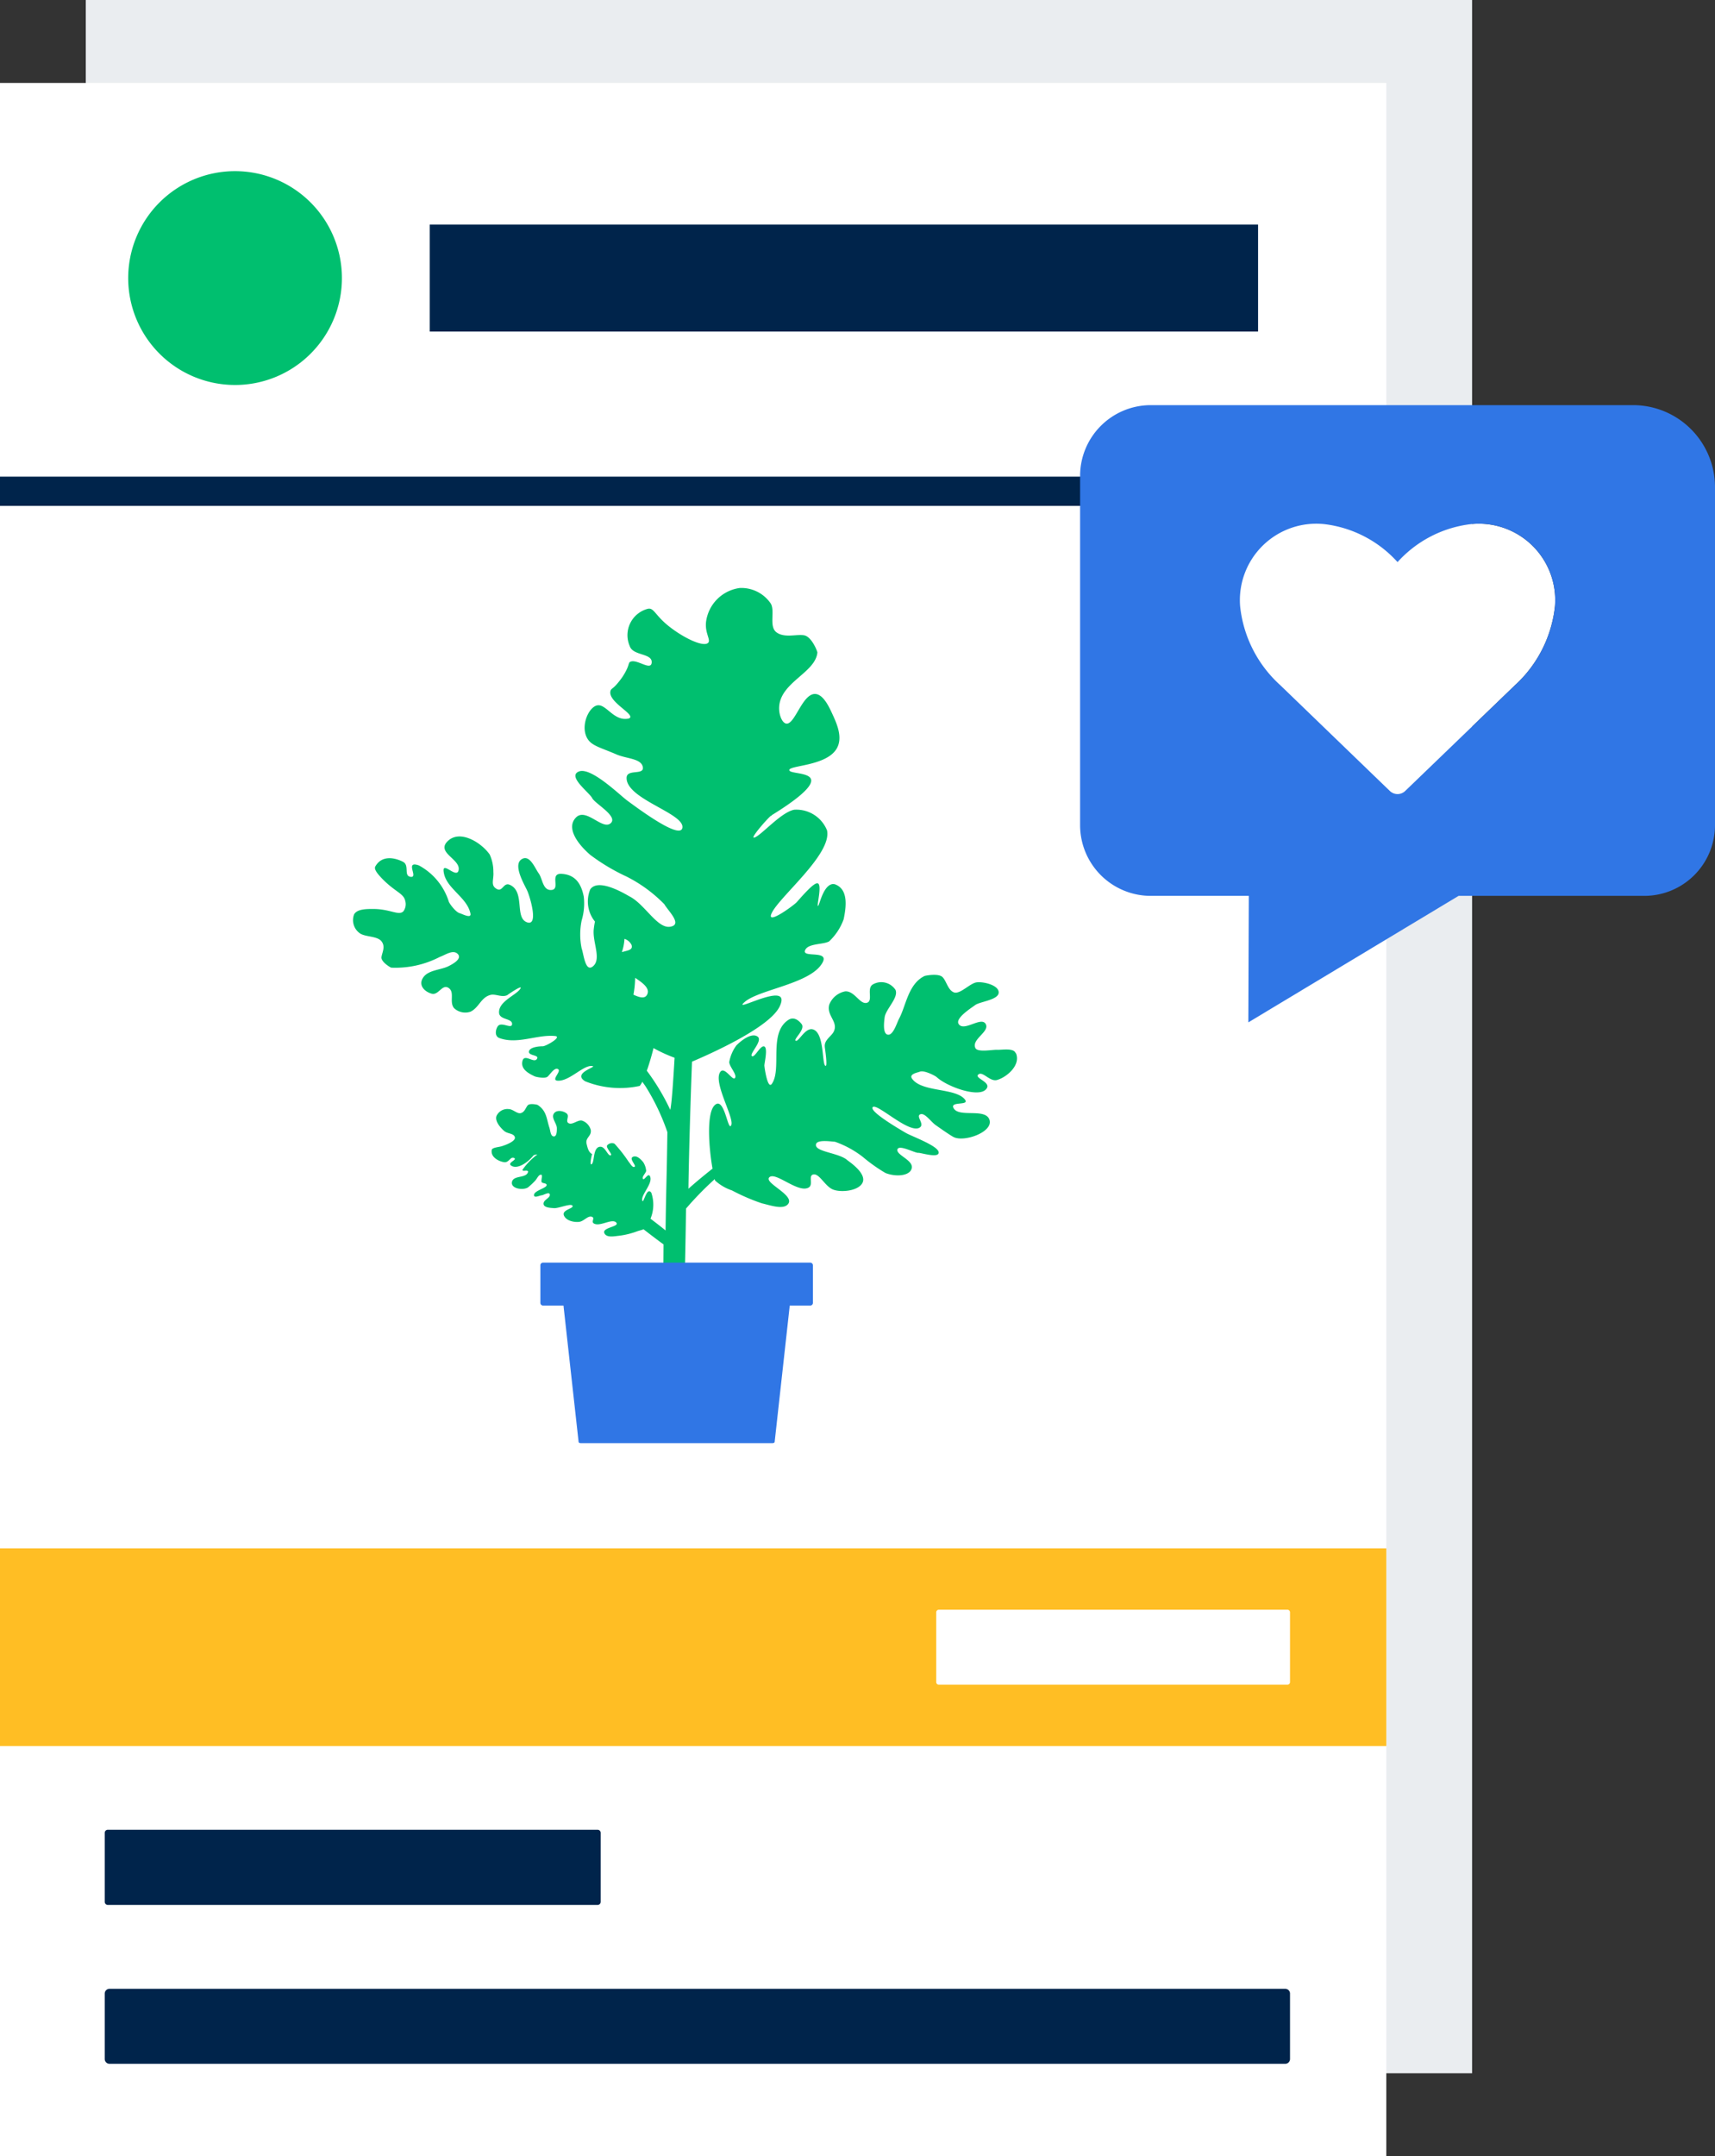
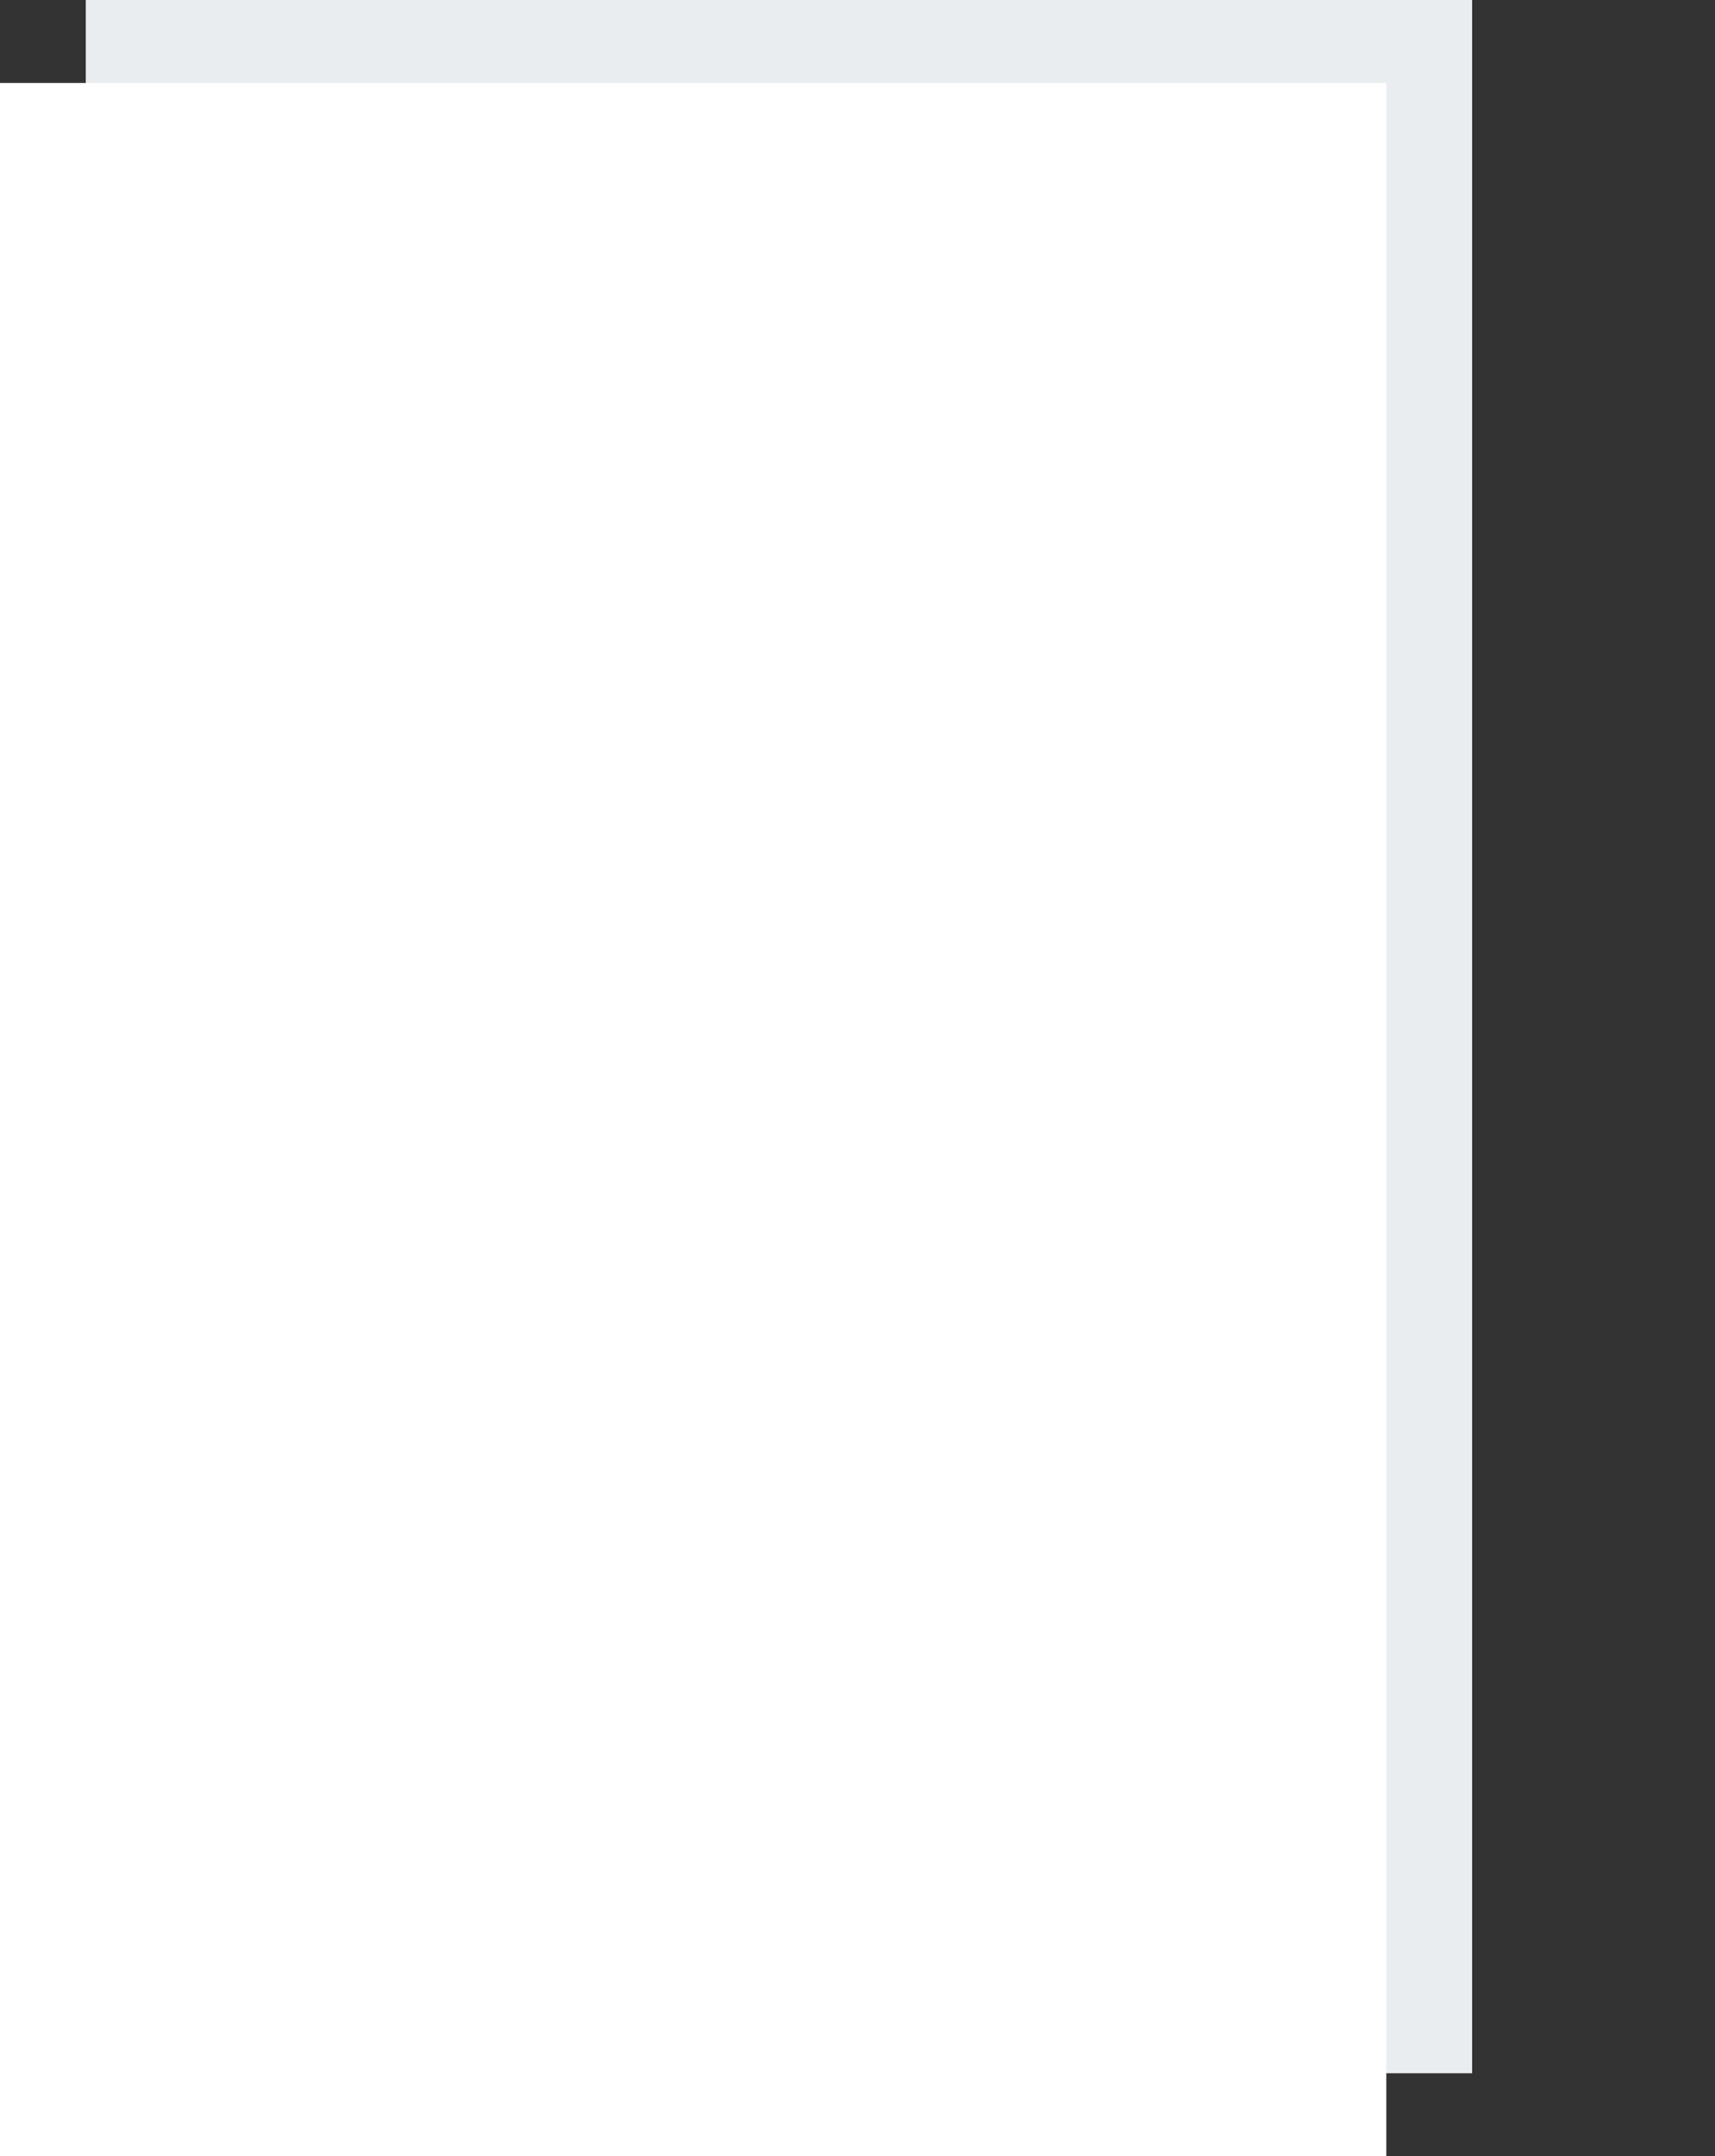
<svg xmlns="http://www.w3.org/2000/svg" width="59.688" height="75" viewBox="0 0 59.688 75">
  <rect x="0" y="0" width="59.688" height="75" fill="#333333" stroke="none" />
  <defs>
    <style>.a{fill:none;}.b{fill:#eaedf0;}.c{fill:#ffffff;}.d{fill:#00244b;}.e{clip-path:url(#a);}.f{fill:#00bf6f;}.g{fill:#ffbe24;}.h{fill:#fff;}.i{fill:#3076e5;}</style>
    <clipPath id="a">
-       <rect class="a" width="59.688" height="75" />
-     </clipPath>
+       </clipPath>
  </defs>
  <rect class="b" width="48.248" height="72.115" transform="translate(2.986)" />
  <rect class="c" width="48.248" height="72.115" transform="translate(0 2.885)" />
-   <rect class="d" width="28.829" height="3.72" transform="translate(14.956 7.812)" />
  <g class="e">
    <path class="f" d="M11.9,9.673a3.719,3.719,0,1,1-3.72-3.72,3.721,3.721,0,0,1,3.72,3.72" />
    <rect class="d" width="48.248" height="1.016" transform="translate(0 16.579)" />
    <rect class="g" width="48.248" height="6.877" transform="translate(0 53.856)" />
    <path class="h" d="M44.806,58.6H32.675a.091.091,0,0,1-.091-.091V56.081a.09.09,0,0,1,.091-.09H44.806a.09.09,0,0,1,.091.09v2.428a.091.091,0,0,1-.091.091" />
    <path class="d" d="M20.8,66.26H3.753a.108.108,0,0,1-.108-.108v-2.4a.106.106,0,0,1,.108-.107H20.8a.106.106,0,0,1,.106.107v2.4a.107.107,0,0,1-.106.108" />
    <path class="d" d="M44.73,71.785H3.811a.166.166,0,0,1-.166-.166V69.342a.166.166,0,0,1,.166-.166H44.73a.166.166,0,0,1,.167.166v2.277a.166.166,0,0,1-.167.166" />
    <path class="f" d="M35.345,36.625c-.072-.184-.5-.1-.632-.11-.17-.009-.693.1-.767-.063-.143-.308.516-.568.358-.837s-.762.288-.941,0c-.125-.2.442-.555.574-.654.168-.126.814-.177.821-.437s-.538-.388-.772-.354-.577.428-.788.347-.257-.4-.4-.535-.6-.046-.623-.033c-.569.28-.64,1.03-.882,1.48-.08.15-.206.592-.394.56s-.127-.463-.111-.6c.034-.285.494-.683.379-.957a.59.59,0,0,0-.788-.191c-.235.139.027.58-.213.641s-.418-.413-.745-.4a.749.749,0,0,0-.559.459c-.107.384.318.591.159.933-.082.176-.333.29-.316.526,0,0,0-.011,0,.011s.119.77.01.652-.029-1.179-.441-1.262c-.257-.05-.478.442-.579.4s.355-.4.2-.586c-.086-.109-.26-.269-.458-.139-.7.46-.216,1.7-.572,2.22-.15.22-.258-.562-.262-.632s.131-.614-.005-.665-.334.41-.43.334.393-.536.2-.676-.538.1-.741.308a1.373,1.373,0,0,0-.247.58c.011.169.282.436.2.552s-.364-.424-.513-.21c-.256.365.5,1.6.382,1.852s-.233-1.045-.582-.69c-.287.292-.194,1.488-.069,2.2-.352.278-.649.529-.838.7.012-.97.059-2.687.124-4.421.648-.276,2.717-1.193,3.055-1.929.03-.066.108-.241.021-.323-.261-.243-1.661.541-1.243.176.51-.443,2.318-.632,2.713-1.376.23-.434-.7-.154-.614-.412s.624-.2.839-.319a1.963,1.963,0,0,0,.507-.771c.093-.442.159-1.012-.264-1.2a.224.224,0,0,0-.136-.021c-.326.063-.447.766-.494.758s.148-.733-.005-.784c-.1-.033-.337.2-.729.648-.093.106-1.056.815-.887.409.235-.564,2.116-2.062,1.937-2.9a1.149,1.149,0,0,0-1.143-.719c-.459.086-1.132.879-1.381.967-.012,0-.024.008-.032,0-.067-.046.566-.754.609-.758s.008-.023.023-.02c.708-.436,1.5-1,1.356-1.274-.112-.214-.735-.172-.746-.292-.016-.169,1.251-.136,1.633-.723.252-.389.02-.895-.13-1.221-.115-.252-.321-.7-.607-.706-.446-.006-.7,1.071-1,1.031-.142-.019-.253-.29-.25-.541.011-.891,1.26-1.214,1.332-1.932,0-.04-.2-.56-.47-.6s-.676.1-.951-.1-.046-.734-.2-1a1.238,1.238,0,0,0-1.078-.544,1.365,1.365,0,0,0-1.177,1.185c-.043.408.195.642.058.735-.2.134-.917-.227-1.412-.639-.423-.354-.468-.6-.668-.558a.948.948,0,0,0-.632,1.3c.114.347.81.235.761.586-.038.274-.518-.151-.742-.042-.059.029-.038.068-.114.242a2.038,2.038,0,0,1-.276.44c-.214.276-.274.235-.3.333-.095.364.787.774.682.928-.022.033-.074.037-.123.042-.459.042-.714-.509-1.007-.471-.318.042-.634.775-.327,1.2.157.218.468.284.98.507.355.154.862.138.92.438s-.55.059-.564.369c-.032.737,1.972,1.228,1.943,1.726s-1.658-.736-1.916-.923-1.263-1.181-1.685-1.016.358.728.459.926.924.64.639.879-.854-.555-1.2-.206.023.893.492,1.3a6.919,6.919,0,0,0,1.263.755,4.946,4.946,0,0,1,1.319.965c.134.233.65.713.2.782s-.883-.789-1.414-1.056c-.068-.033-1.076-.671-1.366-.243a1.109,1.109,0,0,0,.165,1.119,2.377,2.377,0,0,0-.041.254c-.056.444.269,1.026-.014,1.289s-.338-.422-.408-.606a2.4,2.4,0,0,1,0-.977,2.055,2.055,0,0,0,.073-.828c-.1-.517-.347-.769-.775-.792s-.028.526-.341.56-.314-.387-.451-.575-.318-.687-.607-.485.1.859.2,1.071.42,1.275-.009,1.111-.053-1.064-.59-1.3c-.227-.1-.246.265-.464.139s-.086-.327-.109-.588a1.435,1.435,0,0,0-.128-.606c-.29-.415-1.032-.878-1.459-.467s.483.635.373,1.029c-.075.268-.547-.314-.519.009.051.6.812.893.935,1.481.041.194-.293.011-.371-.009-.139-.037-.344-.312-.381-.4A2.168,2.168,0,0,0,14.575,30.1c-.5-.172-.007.426-.275.4s-.033-.4-.276-.525c-.318-.161-.744-.22-.961.162-.043.076.009.2.289.478.439.43.7.462.754.73a.412.412,0,0,1-.071.358c-.164.151-.45-.079-1.018-.086-.247,0-.582-.007-.693.187a.56.56,0,0,0,.215.669c.205.123.593.084.738.268s.025.381,0,.547.31.366.341.37a3.353,3.353,0,0,0,1.69-.374c.192-.067.463-.27.625-.1s-.19.356-.322.422c-.275.137-.708.128-.886.4s.062.493.3.558.364-.35.588-.2.014.486.188.7a.569.569,0,0,0,.577.125c.3-.149.357-.493.69-.582.172-.047.386.09.569.014,0,.007.01,0,.021-.01s.6-.418.437-.2-.76.435-.725.825c.022.242.456.181.452.381s-.376-.1-.5.083c-.072.105-.12.342.059.407.635.231,1.319-.133,1.937-.071.26.027-.322.359-.429.357s-.457.023-.479.182.38.107.274.262-.434-.2-.5.066.17.417.426.536c.049.022.359.086.447.011s.241-.338.367-.261-.257.378-.022.4c.4.032.869-.518,1.18-.511s-.706.229-.217.532a3.253,3.253,0,0,0,1.9.162.726.726,0,0,0,.09-.146c.045.068.09.123.134.195a7.643,7.643,0,0,1,.738,1.558c-.021,1.632-.042,1.788-.063,3.42-.149-.122-.329-.262-.524-.409a1.278,1.278,0,0,0,.029-.9c-.166-.251-.282.454-.318.255s.381-.585.272-.829c-.064-.142-.2.16-.246.088s.1-.2.112-.276a.666.666,0,0,0-.1-.3c-.1-.125-.242-.256-.37-.185s.139.3.067.341-.136-.091-.209-.177a5.02,5.02,0,0,0-.466-.6.109.109,0,0,0-.084-.043.215.215,0,0,0-.193.073c-.068.08.212.328.116.35s-.185-.3-.351-.3c-.268,0-.2.508-.3.6s0-.328.006-.336.006-.007,0-.01c-.129-.068-.158-.232-.188-.348-.058-.226.18-.267.143-.493a.472.472,0,0,0-.3-.321c-.146-.04-.328.155-.464.092s.04-.247-.074-.34-.361-.143-.451.011.119.347.11.512c0,.079,0,.285-.112.274s-.114-.209-.149-.307c-.1-.3-.091-.586-.411-.789-.014-.009-.269-.066-.341.014s-.1.225-.233.269-.277-.138-.433-.138a.416.416,0,0,0-.42.235c-.075.187.156.438.275.534s.337.072.363.217-.376.283-.471.31-.317.043-.333.12c-.053.261.255.407.429.431s.218-.211.349-.145-.3.175-.07.283.585-.173.73-.357c.034-.043.1-.042.15-.05a2.3,2.3,0,0,0-.507.516c-.009.014-.027.015,0,.044s.222-.043.173.072c-.085.2-.505.089-.552.326s.395.3.563.185a2.6,2.6,0,0,0,.249-.235c.06-.061.12-.225.211-.2.011,0,.005-.015.017.025s-.019.133-.013.211.2.036.178.133-.417.182-.437.323.209.022.267.021.272-.143.283-.022-.227.178-.219.32.282.14.356.148c.152.019.6-.18.652-.082s-.377.139-.3.334.369.247.535.225.29-.215.43-.178-.03.169.078.235c.211.126.629-.188.777-.034s-.545.169-.4.392c.091.144.34.085.519.067a2.825,2.825,0,0,0,.621-.156c.055-.019.138-.038.214-.066.273.212.521.4.695.525-.024,3.6-.047,2.548-.071,6.147l.67-.039c.061-4.329.122-3.025.183-7.354a11.149,11.149,0,0,1,1-1.025c0,.014.007.036.011.049a1.649,1.649,0,0,0,.589.345,7.017,7.017,0,0,0,1.039.448c.3.069.742.231.91.029.26-.313-.865-.743-.646-.938s.989.558,1.358.364c.191-.1-.027-.43.179-.46s.4.416.677.526.878.051,1.023-.231c.17-.332-.49-.757-.524-.789-.271-.248-1.057-.285-1.093-.509s.468-.148.662-.133a3.426,3.426,0,0,1,.97.529,5.663,5.663,0,0,0,.786.557c.343.139.85.115.915-.165s-.542-.458-.5-.65.617.125.722.114c.088-.01.737.206.715-.02s-.942-.556-1.143-.673-1.308-.762-1.148-.9,1.31.986,1.649.7c.144-.123-.156-.377,0-.446s.368.257.54.376c.085.059.482.342.622.414.367.188,1.386-.175,1.248-.6s-1.076-.057-1.254-.414c-.121-.241.574-.066.4-.291-.328-.417-1.511-.245-1.843-.73-.109-.16.193-.207.276-.239.146-.058.527.137.587.192.364.331,1.4.7,1.69.443s-.4-.4-.246-.535.4.26.653.189c.331-.093.827-.508.663-.921M22.527,34.586c-.075.165-.26.115-.481.012a3.454,3.454,0,0,0,.059-.586c.276.184.517.363.422.574m-.55-1.725c.071.193-.155.2-.334.257a1.737,1.737,0,0,0,.091-.462.419.419,0,0,1,.243.205m.535,4.38c.01-.031.022-.064.033-.094.07-.211.141-.453.2-.691a5.161,5.161,0,0,0,.733.336c-.052.887-.1,1.589-.15,1.813a7.772,7.772,0,0,0-.818-1.364" />
    <path class="i" d="M28.2,43.918H18.9a.093.093,0,0,0-.093.093v1.307a.093.093,0,0,0,.093.093h.711l.526,4.74c0,.026.034.045.072.045h6.68c.038,0,.069-.019.072-.044l.525-4.741H28.2a.092.092,0,0,0,.092-.093V44.011a.093.093,0,0,0-.092-.093" />
    <path class="h" d="M44.556,23.83l3.815,3.681a.384.384,0,0,0,.538,0l3.809-3.668a4.35,4.35,0,0,0,1.4-2.752A2.659,2.659,0,0,0,51.2,18.229a4.083,4.083,0,0,0-2.556,1.322,4.083,4.083,0,0,0-2.555-1.322,2.659,2.659,0,0,0-2.923,2.862,4.3,4.3,0,0,0,1.394,2.739" />
-     <path class="i" d="M56.835,14.092H40.052a2.462,2.462,0,0,0-2.461,2.462V28.7a2.461,2.461,0,0,0,2.461,2.461h3.411l-.016,4.4,7.317-4.4h6.462A2.461,2.461,0,0,0,59.688,28.7V16.945a2.853,2.853,0,0,0-2.853-2.853m-4.118,9.751-3.809,3.668a.384.384,0,0,1-.538,0L44.555,23.83a4.3,4.3,0,0,1-1.394-2.739,2.659,2.659,0,0,1,2.923-2.861,4.08,4.08,0,0,1,2.555,1.321,4.082,4.082,0,0,1,2.556-1.321,2.658,2.658,0,0,1,2.922,2.861,4.346,4.346,0,0,1-1.4,2.752" />
  </g>
</svg>